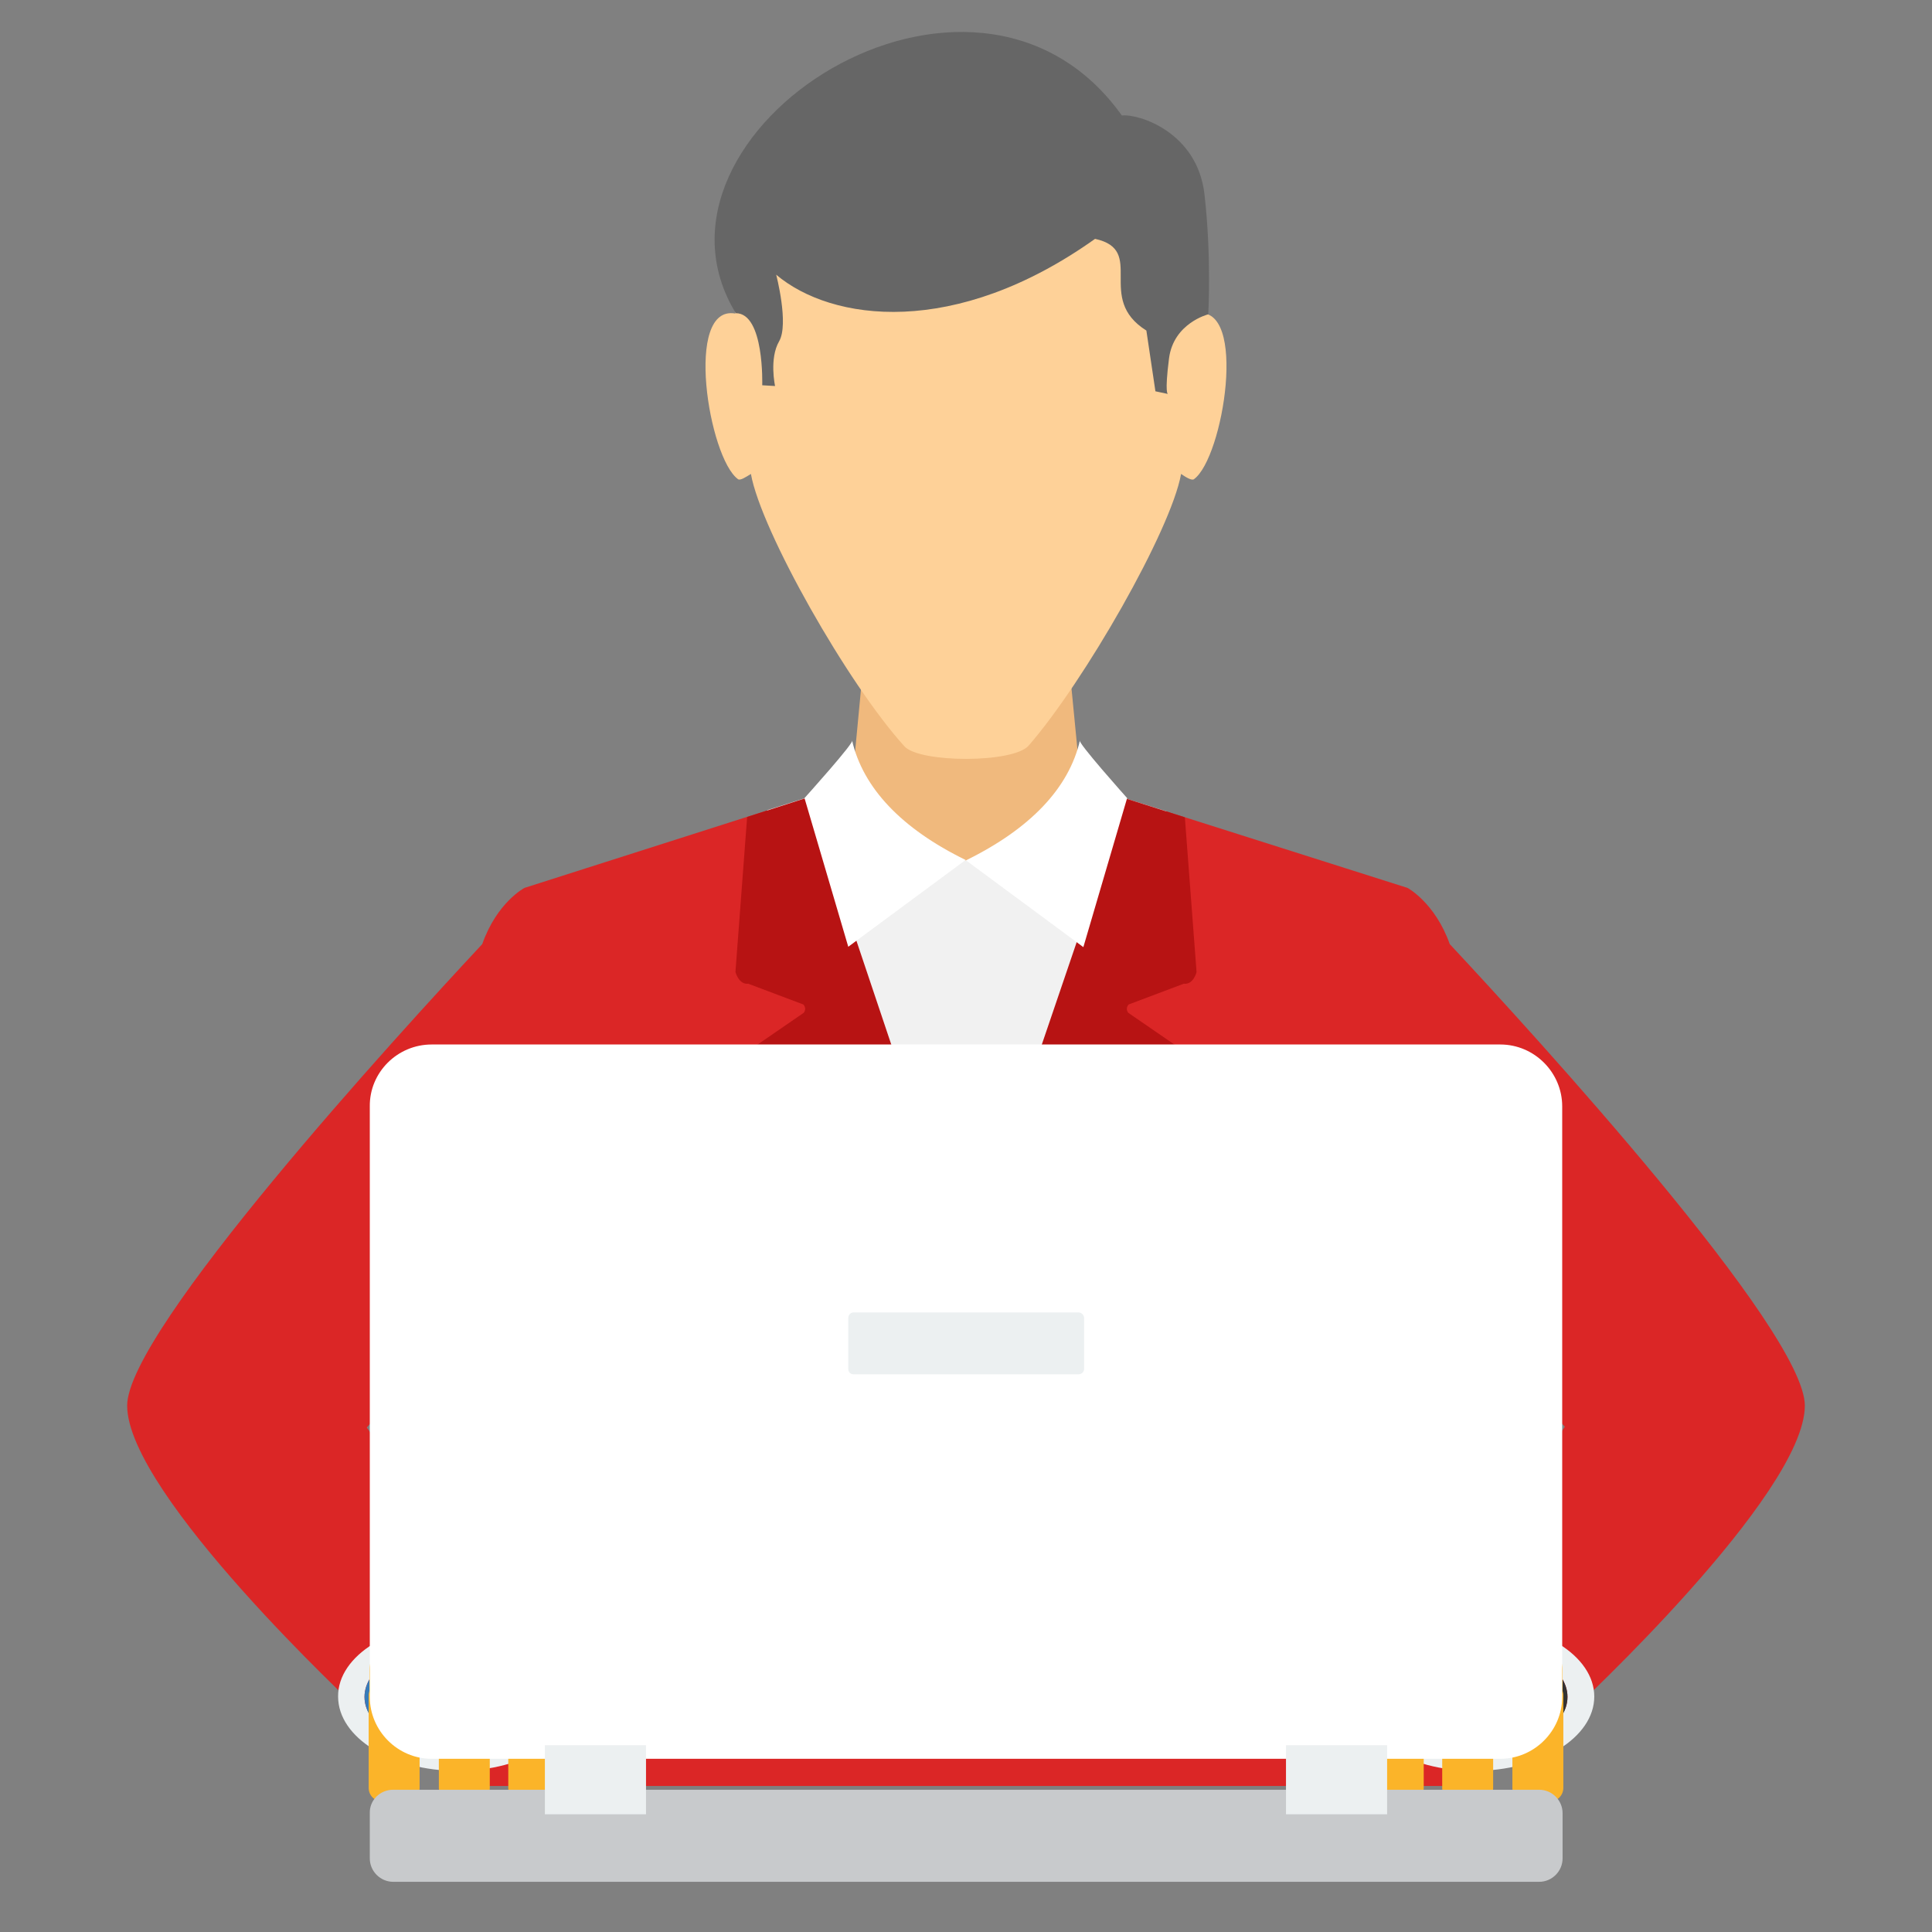
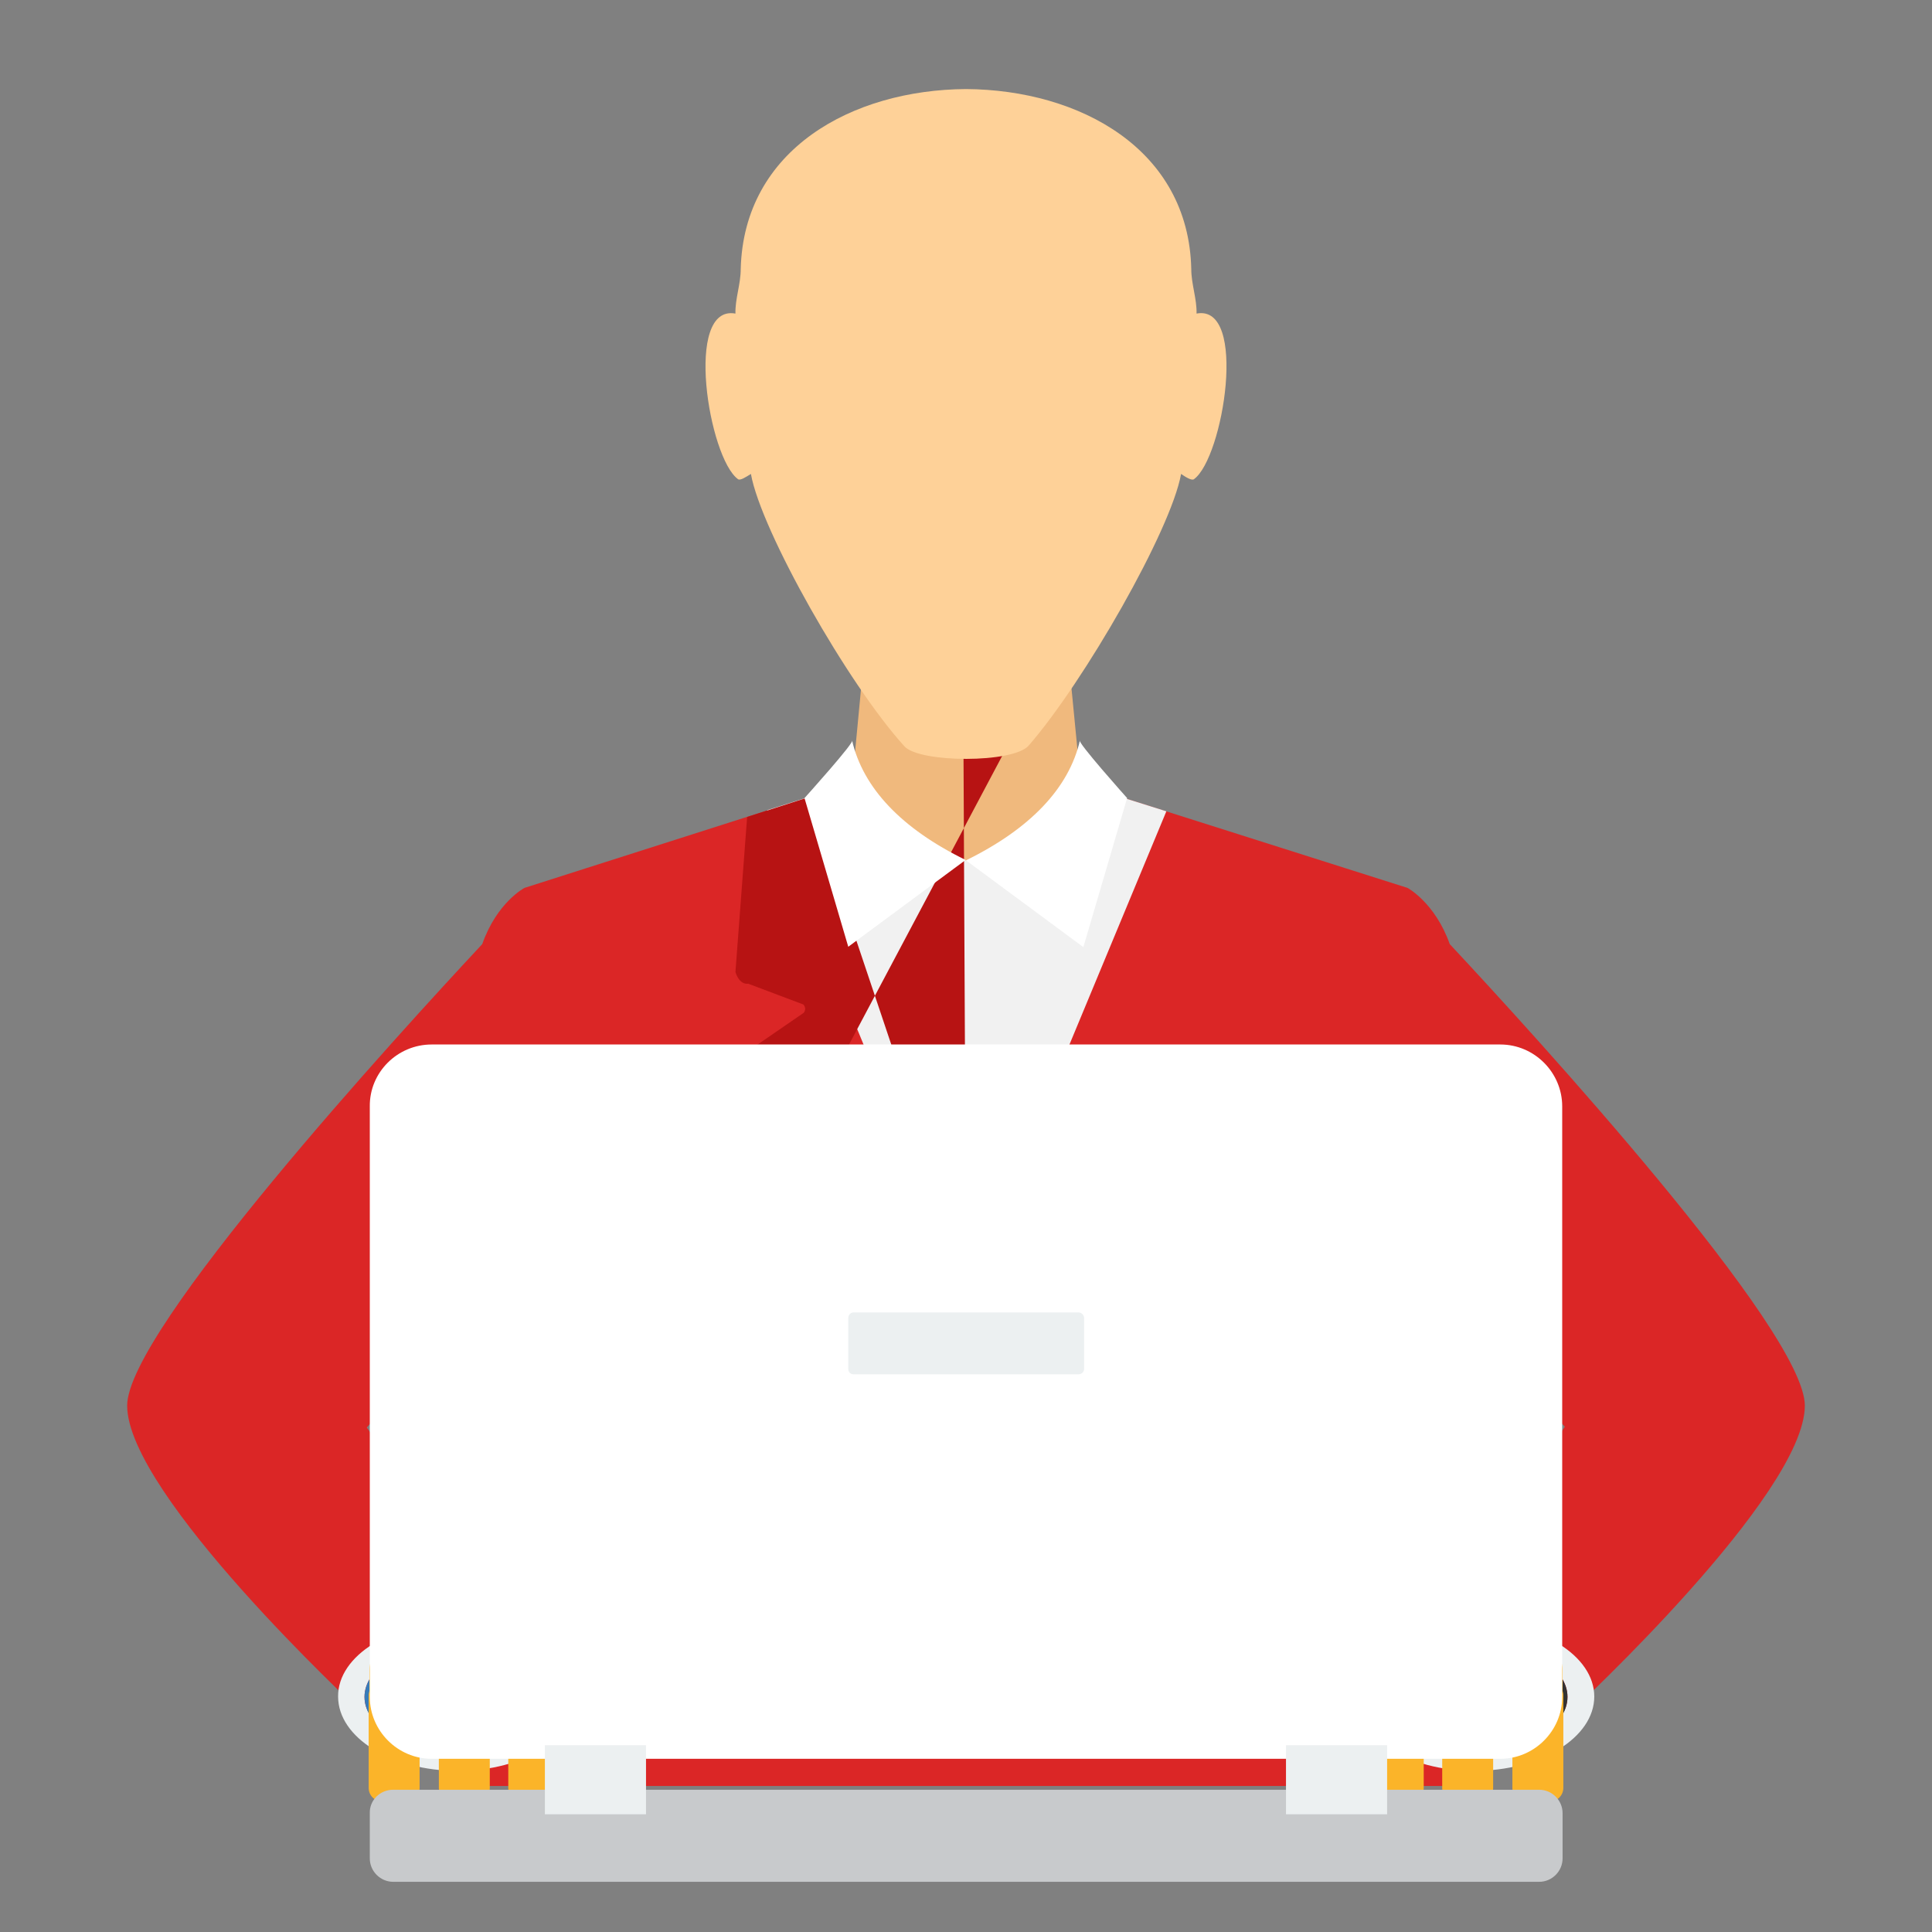
<svg xmlns="http://www.w3.org/2000/svg" version="1.1" id="Layer_1" x="0px" y="0px" viewBox="0 0 512 512" style="enable-background:new 0 0 512 512;" xml:space="preserve">
  <rect x="0" y="0" width="512" height="512" fill="#808080" stroke="none" />
  <style type="text/css">
	.st0{fill:#F0B97D;}
	.st1{fill:#DB2626;}
	.st2{fill:#F1F1F1;}
	.st3{fill:#B71313;}
	.st4{fill:#FED198;}
	.st5{fill:#666666;}
	.st6{fill:#FFFFFF;}
	.st7{fill:#ECF0F1;}
	.st8{fill:#377BB9;}
	.st9{fill:#FBB429;}
	.st10{fill:#333333;}
	.st11{fill:#C8CACC;}
</style>
  <path class="st0" d="M230.4,159.2h10.2h30.9h10.2l4.2,43.2l7.4,5.9l15.6,9.9L256,342.8l-52.7-124.6l15.6-9.9l7.4-5.9L230.4,159.2  L230.4,159.2z" />
  <path class="st1" d="M214.2,211.3l-75.2,24c0,0-7.3,3.8-11.2,14.9c-22.4,24-94.1,102.4-94.1,122.3c0,23.6,61.2,80.4,61.2,80.4H124  v20.4h132h132v-20.4h29.1c0,0,61.2-56.8,61.2-80.4c0-19.9-71.7-98.3-94.1-122.3c-3.9-11-11.2-14.9-11.2-14.9l-74.7-23.7l-6.3,18.6  l-36-1.7l-35.5,1.7L214.2,211.3L214.2,211.3z M124,348.8L124,348.8l9.3,37.2l-1.6,39.3l-7.7-8.8l-26.8-38.2L124,348.8L124,348.8z   M388,416.4L388,416.4l-7.7,8.3l-1.7-45.6l9.3-30.4l26.8,29.4L388,416.4z" />
  <path class="st2" d="M213.4,211.5l-10.1,3.2L256,342.8L309.1,215l-10.8-3.4L271.9,228h-31.7L213.4,211.5L213.4,211.5z" />
-   <path class="st3" d="M214.2,211.3l-16.2,5.2l-3.1,41.1c0,0,0.9,3.4,3.4,3.1l14.6,5.5c0,0,1,1,0.1,2.2l-12.5,8.6l43.3,81.6  c4.1,0.2,8.1,0.4,12.2,0.4c4.1,0,8.2-0.1,12.2-0.4l43.3-81.6l-12.5-8.6c-0.9-1.2,0.1-2.2,0.1-2.2l14.6-5.5c2.6,0.3,3.4-3.1,3.4-3.1  l-3.1-41l-15.7-5L256,335.8L214.2,211.3L214.2,211.3z" />
+   <path class="st3" d="M214.2,211.3l-16.2,5.2l-3.1,41.1c0,0,0.9,3.4,3.4,3.1l14.6,5.5c0,0,1,1,0.1,2.2l-12.5,8.6c4.1,0.2,8.1,0.4,12.2,0.4c4.1,0,8.2-0.1,12.2-0.4l43.3-81.6l-12.5-8.6c-0.9-1.2,0.1-2.2,0.1-2.2l14.6-5.5c2.6,0.3,3.4-3.1,3.4-3.1  l-3.1-41l-15.7-5L256,335.8L214.2,211.3L214.2,211.3z" />
  <path class="st4" d="M315.7,71.3c0,4,1.5,7.9,1.4,11.8c13.7-2.6,7.1,38.3-0.7,43.9c-0.6,0.4-2.1-0.5-3.4-1.4  c-2.7,15-25.7,55.1-40.4,72c-4.1,4.7-28.9,4.6-32.9,0.2c-15-16.5-38-57.1-40.7-72.2c-1.3,0.8-2.8,1.8-3.4,1.4  c-7.8-5.6-14.4-46.4-0.7-43.9c-0.1-3.9,1.4-7.8,1.4-11.8c0.8-31.7,29.5-47.5,59.7-47.7C286.2,23.8,315,39.6,315.7,71.3L315.7,71.3z" />
-   <path class="st5" d="M297.3,30.6c4.3-0.5,20,4.3,21.9,20.9c1.9,16.6,1,31.8,1,31.8S311,85.6,309.8,95c-1.2,9.4-0.3,9.4-0.3,9.4  l-3.3-0.7l-2.4-16.1c-13.7-8.6,0.1-21.3-13.6-24.3c-37.1,26.4-69.8,21.9-84.5,9.5c0,0,3.4,13,0.8,17.6c-2.7,4.6-1.1,11.9-1.1,11.9  l-3.4-0.2c0,0,0.6-19.1-7-19.1C165.8,35.1,257.9-24.6,297.3,30.6L297.3,30.6z" />
  <g>
    <path class="st6" d="M225.8,196.2c1.1,0.1-12.6,15.3-12.6,15.3l11.6,39.4l31.1-23C238.9,219.6,228.7,208.8,225.8,196.2L225.8,196.2   z" />
    <path class="st6" d="M286.2,196.2c-1.1,0.1,12.5,15.3,12.5,15.3L287.1,251l-31.1-23C273.1,219.6,283.3,208.8,286.2,196.2   L286.2,196.2z" />
  </g>
  <path class="st7" d="M121.3,429.9c17.5,0,31.7,8.8,31.7,19.7c0,10.9-14.2,19.7-31.7,19.7s-31.7-8.8-31.7-19.7  C89.5,438.8,103.7,429.9,121.3,429.9z M121.3,435.2L121.3,435.2c-13.6,0-24.7,6.5-24.7,14.5c0,8,11.1,14.5,24.7,14.5  s24.7-6.5,24.7-14.5C146,441.7,134.9,435.2,121.3,435.2z" />
  <path class="st8" d="M121.3,464.2c13.6,0,24.7-6.5,24.7-14.5c0-8-11.1-14.5-24.7-14.5s-24.7,6.5-24.7,14.5  C96.6,457.6,107.7,464.2,121.3,464.2z" />
  <path class="st9" d="M111.2,457.9v15.9c0,2-1.6,3.6-3.6,3.6h-6.3c-2,0-3.6-1.6-3.6-3.6v-24.6c0-0.4,0.1-0.7,0.2-1.1v-5.4  c0-4.6,3.8-8.4,8.4-8.4H158c4.6,0,8.4,3.8,8.4,8.4v5.4c0.1,0.3,0.2,0.7,0.2,1.1v24.6c0,2-1.6,3.6-3.6,3.6h-6.3c-2,0-3.6-1.6-3.6-3.6  v-15.9h-4.9v15.9c0,2-1.6,3.6-3.6,3.6h-6.3c-2,0-3.6-1.6-3.6-3.6v-15.9h-4.9v15.9c0,2-1.6,3.6-3.6,3.6h-6.3c-2,0-3.6-1.6-3.6-3.6  v-15.9L111.2,457.9L111.2,457.9z" />
  <path class="st7" d="M390.7,429.9c-17.5,0-31.7,8.8-31.7,19.7c0,10.9,14.2,19.7,31.7,19.7c17.5,0,31.8-8.8,31.8-19.7  C422.5,438.8,408.3,429.9,390.7,429.9z M390.7,435.2L390.7,435.2c13.6,0,24.7,6.5,24.7,14.5c0,8-11.1,14.5-24.7,14.5  c-13.6,0-24.7-6.5-24.7-14.5C366,441.7,377.1,435.2,390.7,435.2z" />
  <path class="st10" d="M390.7,464.2c13.6,0,24.7-6.5,24.7-14.5c0-8-11.1-14.5-24.7-14.5c-13.6,0-24.7,6.5-24.7,14.5  C366,457.6,377.1,464.2,390.7,464.2z" />
  <path class="st9" d="M400.8,457.9v15.9c0,2,1.6,3.6,3.6,3.6h6.3c2,0,3.6-1.6,3.6-3.6v-24.6c0-0.4-0.1-0.7-0.2-1.1v-5.4  c0-4.6-3.8-8.4-8.4-8.4H354c-4.6,0-8.4,3.8-8.4,8.4v5.4c-0.1,0.3-0.2,0.7-0.2,1.1v24.6c0,2,1.6,3.6,3.6,3.6h6.3c2,0,3.6-1.6,3.6-3.6  v-15.9h4.9v15.9c0,2,1.6,3.6,3.6,3.6h6.3c2,0,3.6-1.6,3.6-3.6v-15.9h4.9v15.9c0,2,1.6,3.6,3.6,3.6h6.3c2,0,3.6-1.6,3.6-3.6v-15.9  L400.8,457.9L400.8,457.9z" />
  <path class="st6" d="M114.4,276.8h283.2c9,0,16.4,7.4,16.4,16.4v156.5c0,9-7.4,16.4-16.4,16.4H114.4c-9,0-16.4-7.4-16.4-16.4V293.2  C97.9,284.2,105.3,276.8,114.4,276.8z" />
  <path class="st11" d="M104.2,474.3h303.7c3.4,0,6.2,2.8,6.2,6.2v12c0,3.4-2.8,6.2-6.2,6.2H104.2c-3.4,0-6.2-2.8-6.2-6.2v-12  C97.9,477.1,100.7,474.3,104.2,474.3z" />
  <g>
    <path class="st7" d="M144.4,462.5h26.8v18.3h-26.8V462.5z M340.8,462.5L340.8,462.5h26.8v18.3h-26.8V462.5z" />
    <path class="st7" d="M226.2,347.8h59.6c0.8,0,1.5,0.7,1.5,1.5v13.5c0,0.8-0.7,1.4-1.5,1.4h-59.6c-0.8,0-1.4-0.6-1.4-1.4v-13.5   C224.8,348.5,225.4,347.8,226.2,347.8z" />
  </g>
</svg>